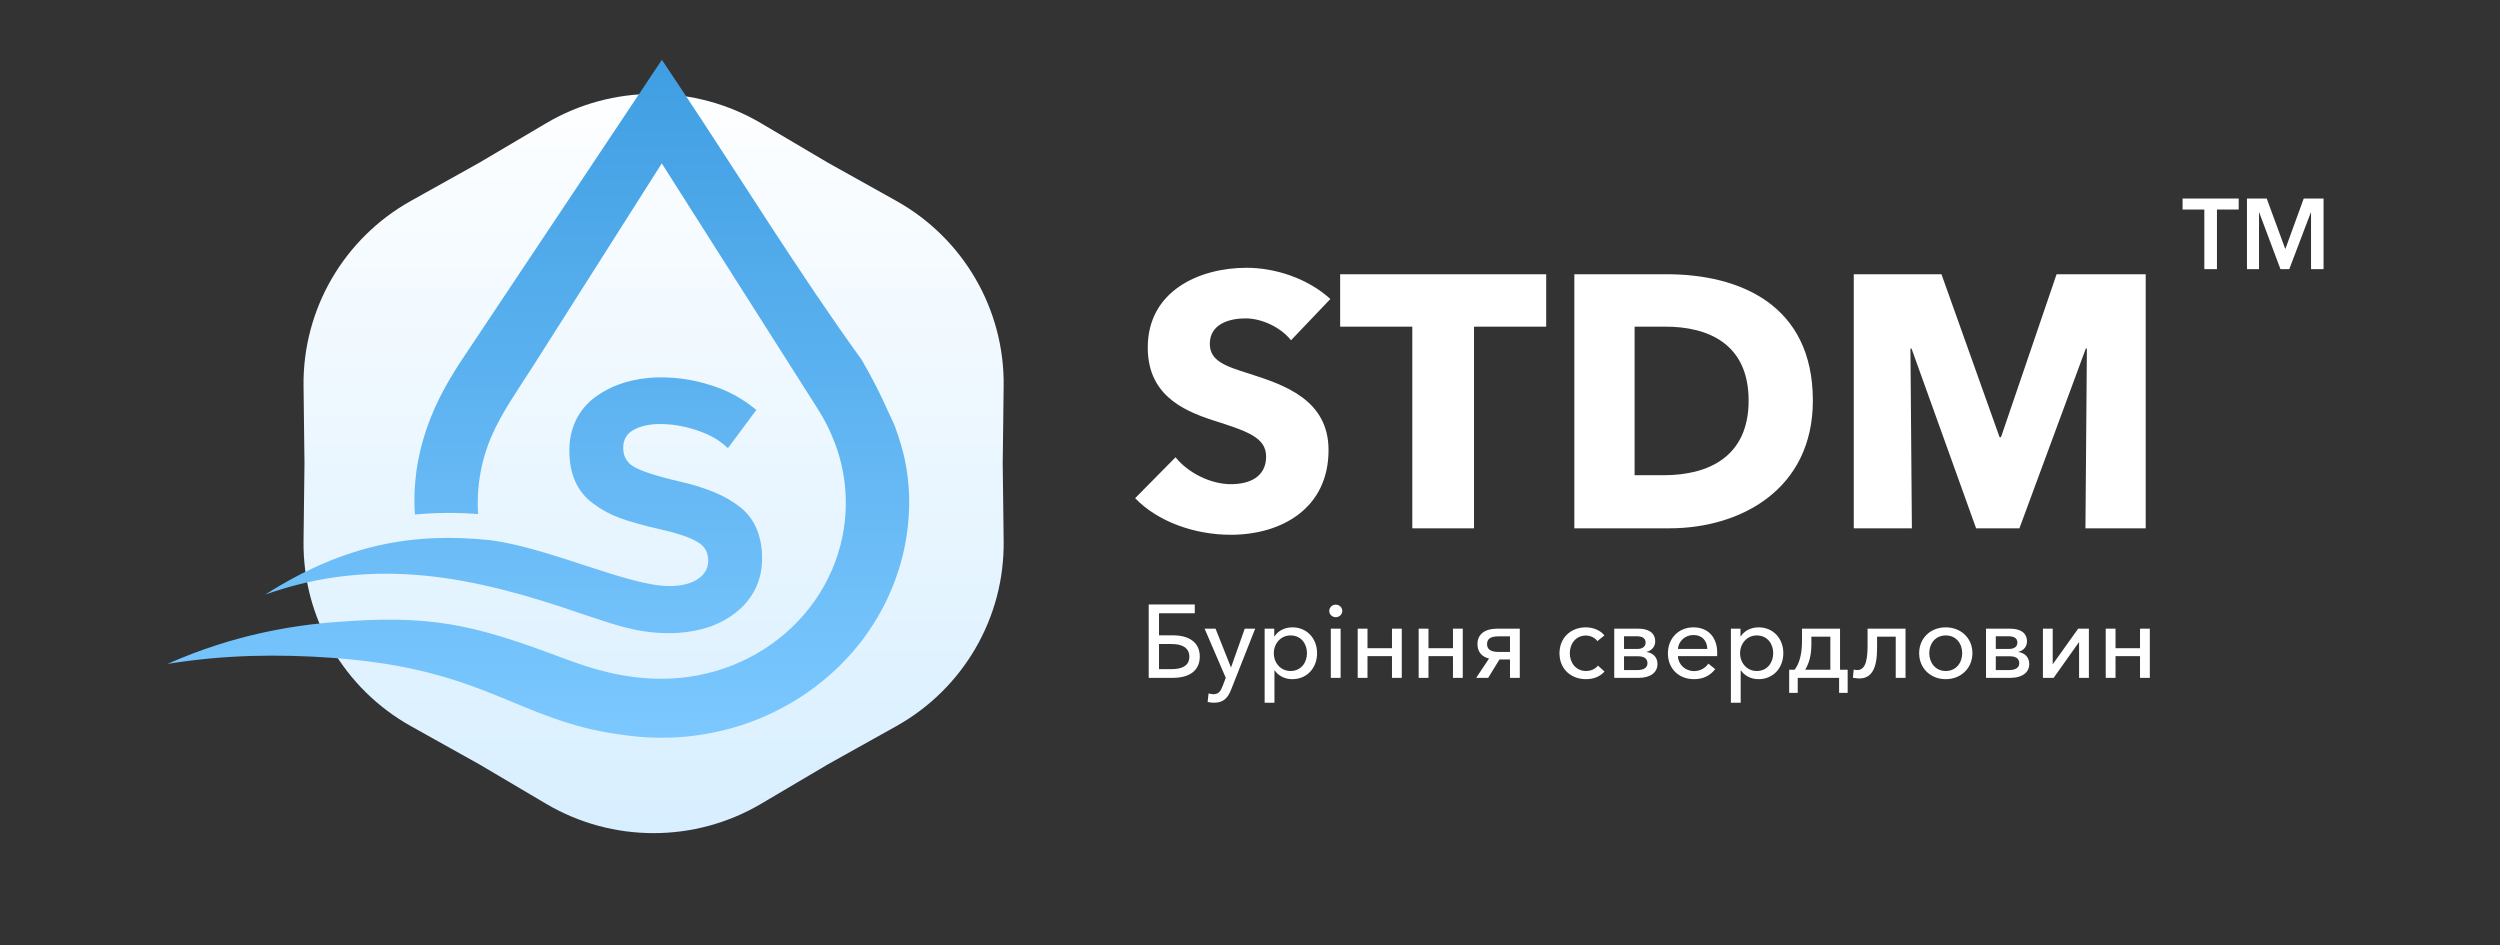
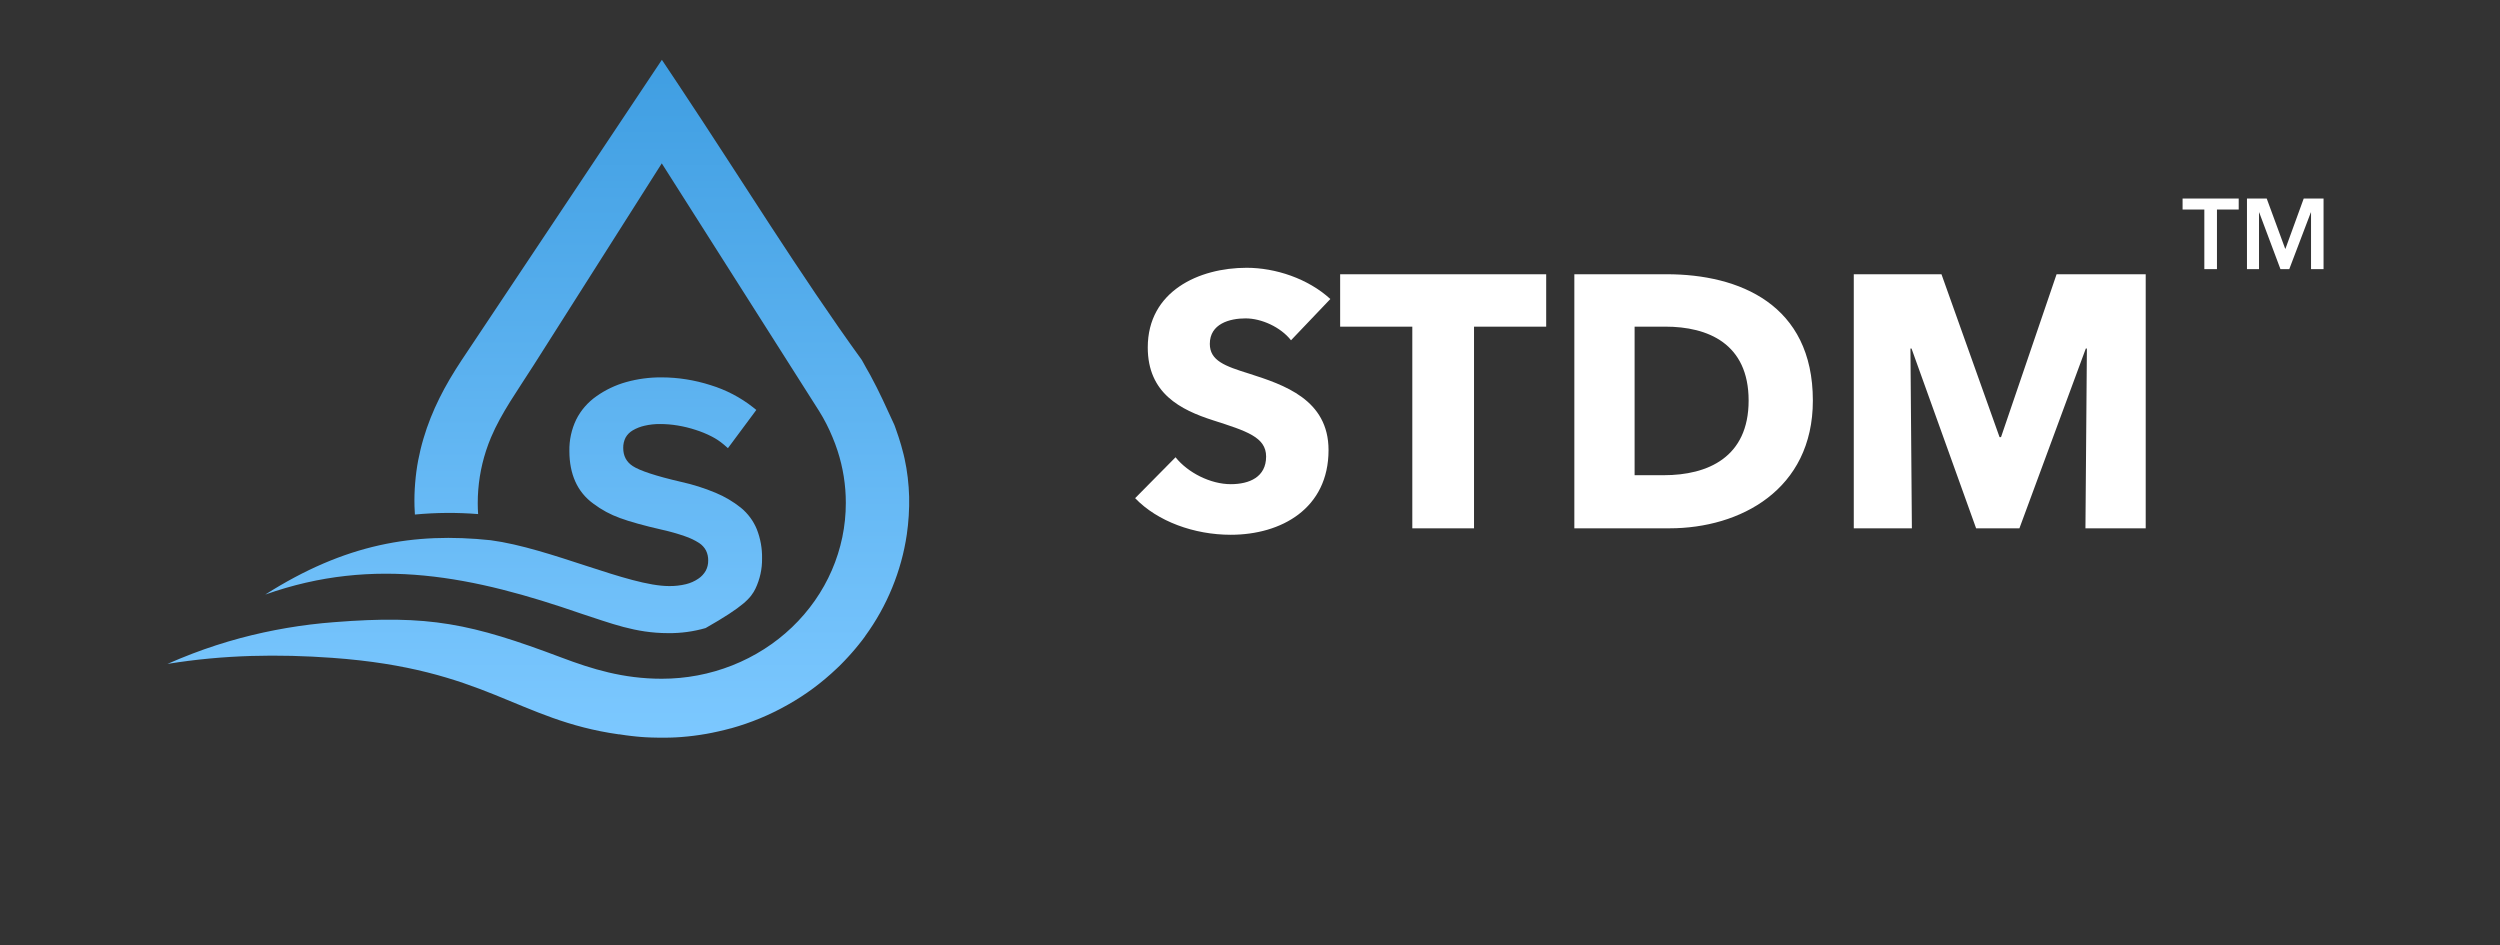
<svg xmlns="http://www.w3.org/2000/svg" width="209" height="79" viewBox="0 0 209 79" fill="none">
  <rect x="0" y="0" width="209" height="79" fill="#333333" stroke="none" />
-   <path d="M45.66 10.301C51.196 7.033 58.086 7.033 63.623 10.301L69.234 13.614L74.924 16.79C80.539 19.925 83.984 25.858 83.906 32.261L83.827 38.75L83.906 45.239C83.984 51.642 80.539 57.575 74.924 60.71L69.234 63.886L63.623 67.199C58.086 70.467 51.196 70.467 45.66 67.199L40.048 63.886L34.358 60.71C28.744 57.575 25.299 51.642 25.376 45.239L25.455 38.75L25.376 32.261C25.299 25.858 28.744 19.925 34.358 16.79L40.048 13.614L45.66 10.301Z" fill="url(#paint0_linear_96_2016)" />
  <path d="M111.217 24.997C109.347 23.287 106.632 22.387 104.218 22.387C100.236 22.387 95.953 24.337 95.953 29.047C95.953 32.887 98.698 34.267 101.413 35.137C104.218 36.037 105.847 36.547 105.847 38.167C105.847 39.877 104.46 40.477 102.891 40.477C101.202 40.477 99.301 39.517 98.276 38.227L94.897 41.647C96.767 43.597 99.844 44.707 102.891 44.707C107.114 44.707 111.066 42.517 111.066 37.627C111.066 33.397 107.326 32.167 104.43 31.237C102.408 30.607 101.141 30.157 101.141 28.747C101.141 27.067 102.801 26.617 104.128 26.617C105.455 26.617 107.054 27.337 107.929 28.447L111.217 24.997ZM129.261 27.307V22.927H112.036V27.307H118.069V44.167H123.228V27.307H129.261ZM151.555 33.487C151.555 25.447 145.401 22.927 139.338 22.927H131.615V44.167H139.579C145.461 44.167 151.555 40.957 151.555 33.487ZM146.185 33.487C146.185 38.227 142.776 39.727 139.096 39.727H136.653V27.307H139.217C142.776 27.307 146.185 28.717 146.185 33.487ZM179.381 44.167V22.927H171.93L167.284 36.547H167.164L162.307 22.927H154.976V44.167H159.833L159.713 29.137H159.803L165.203 44.167H168.823L174.374 29.137H174.464L174.343 44.167H179.381Z" fill="white" />
-   <path d="M96.032 56.667H98.063C99.378 56.667 100.302 56.103 100.302 54.89C100.302 53.668 99.361 53.113 98.053 53.113H96.894V51.267H99.883V50.531H96.032V56.667ZM96.894 55.939V53.841H97.966C98.899 53.841 99.43 54.205 99.43 54.899C99.43 55.618 98.873 55.939 97.966 55.939H96.894ZM101.498 58.747C102.309 58.747 102.657 58.322 102.928 57.637L104.932 52.559H104.061L102.919 55.783H102.902L101.621 52.559H100.706L102.474 56.667L102.213 57.351C102.039 57.793 101.873 58.036 101.446 58.036C101.316 58.036 101.167 58.01 101.037 57.967L100.958 58.686C101.141 58.729 101.324 58.747 101.498 58.747ZM105.724 58.747H106.544V56.051H106.57C106.875 56.511 107.441 56.779 108.025 56.779C109.297 56.779 110.108 55.809 110.108 54.604C110.108 53.391 109.271 52.446 108.043 52.446C107.362 52.446 106.823 52.767 106.552 53.2H106.526V52.559H105.724V58.747ZM107.885 56.095C107.049 56.095 106.491 55.401 106.491 54.613C106.491 53.824 107.049 53.122 107.885 53.122C108.784 53.122 109.263 53.833 109.263 54.604C109.263 55.375 108.784 56.095 107.885 56.095ZM111.256 56.667H112.076V52.559H111.256V56.667ZM111.666 51.597C111.962 51.597 112.215 51.371 112.215 51.077C112.215 50.773 111.962 50.548 111.666 50.548C111.369 50.548 111.126 50.782 111.126 51.077C111.126 51.363 111.369 51.597 111.666 51.597ZM113.503 56.667H114.322V54.855H116.37V56.667H117.189V52.559H116.37V54.188H114.322V52.559H113.503V56.667ZM118.601 56.667H119.42V54.855H121.468V56.667H122.287V52.559H121.468V54.188H119.42V52.559H118.601V56.667ZM123.411 56.667H124.413L125.354 55.133H126.235V56.667H127.054V52.559H125.128C124.187 52.559 123.516 52.983 123.516 53.85C123.516 54.509 123.89 54.907 124.483 55.055L123.411 56.667ZM125.267 54.5C124.639 54.5 124.318 54.292 124.318 53.85C124.318 53.399 124.631 53.2 125.267 53.2H126.235V54.5H125.267ZM132.595 56.779C133.258 56.779 133.789 56.537 134.138 56.138L133.589 55.644C133.371 55.921 133.013 56.095 132.595 56.095C131.733 56.095 131.236 55.393 131.236 54.613C131.236 53.824 131.733 53.131 132.587 53.131C132.979 53.131 133.362 53.33 133.536 53.599L134.129 53.122C133.789 52.68 133.162 52.446 132.577 52.446C131.314 52.446 130.373 53.321 130.373 54.613C130.373 55.921 131.323 56.779 132.595 56.779ZM134.95 56.667H137.015C137.947 56.667 138.566 56.233 138.566 55.514C138.566 54.933 138.174 54.578 137.66 54.509V54.491C138.087 54.396 138.375 54.049 138.375 53.625C138.375 52.775 137.625 52.559 136.98 52.559H134.95V56.667ZM135.768 56.017V54.864H136.928C137.433 54.864 137.729 55.046 137.729 55.445C137.729 55.852 137.364 56.017 136.885 56.017H135.768ZM135.768 54.249V53.191H136.823C137.259 53.191 137.573 53.33 137.573 53.72C137.573 54.11 137.233 54.249 136.911 54.249H135.768ZM141.616 56.779C142.347 56.779 142.949 56.511 143.393 55.939L142.818 55.479C142.583 55.826 142.173 56.103 141.616 56.103C140.892 56.103 140.299 55.557 140.273 54.855H143.55C143.559 54.76 143.559 54.665 143.559 54.578C143.559 53.269 142.792 52.446 141.572 52.446C140.36 52.446 139.437 53.339 139.437 54.621C139.437 55.913 140.36 56.779 141.616 56.779ZM140.273 54.249C140.325 53.607 140.866 53.087 141.572 53.087C142.33 53.087 142.713 53.599 142.731 54.249H140.273ZM144.703 58.747H145.521V56.051H145.548C145.853 56.511 146.42 56.779 147.003 56.779C148.276 56.779 149.086 55.809 149.086 54.604C149.086 53.391 148.25 52.446 147.021 52.446C146.341 52.446 145.801 52.767 145.531 53.2H145.505V52.559H144.703V58.747ZM146.864 56.095C146.028 56.095 145.47 55.401 145.47 54.613C145.47 53.824 146.028 53.122 146.864 53.122C147.761 53.122 148.241 53.833 148.241 54.604C148.241 55.375 147.761 56.095 146.864 56.095ZM149.575 57.923H150.29V56.667H153.749V57.923H154.464V55.991H153.827V52.559H150.646V53.633C150.646 54.812 150.368 55.557 150.028 55.991H149.575V57.923ZM150.917 55.991C151.205 55.488 151.431 54.881 151.431 53.85V53.226H153.017V55.991H150.917ZM155.433 56.719C156.505 56.719 156.923 55.826 156.923 54.205V53.226H158.483V56.667H159.302V52.559H156.13V53.989C156.13 55.549 155.807 56.017 155.249 56.017C155.154 56.017 155.049 55.999 154.971 55.973L154.901 56.658C154.997 56.684 155.302 56.719 155.433 56.719ZM162.663 56.779C163.927 56.779 164.894 55.869 164.894 54.604C164.894 53.339 163.927 52.446 162.663 52.446C161.399 52.446 160.441 53.339 160.441 54.604C160.441 55.869 161.399 56.779 162.663 56.779ZM162.663 56.095C161.783 56.095 161.286 55.384 161.286 54.604C161.286 53.824 161.783 53.122 162.663 53.122C163.552 53.122 164.04 53.824 164.04 54.604C164.04 55.384 163.552 56.095 162.663 56.095ZM166.03 56.667H168.095C169.028 56.667 169.646 56.233 169.646 55.514C169.646 54.933 169.254 54.578 168.741 54.509V54.491C169.167 54.396 169.455 54.049 169.455 53.625C169.455 52.775 168.705 52.559 168.061 52.559H166.03V56.667ZM166.849 56.017V54.864H168.008C168.514 54.864 168.81 55.046 168.81 55.445C168.81 55.852 168.444 56.017 167.965 56.017H166.849ZM166.849 54.249V53.191H167.903C168.339 53.191 168.653 53.33 168.653 53.72C168.653 54.11 168.313 54.249 167.991 54.249H166.849ZM170.788 56.667H171.685L173.794 53.694H173.811V56.667H174.631V52.559H173.733L171.616 55.523H171.606V52.559H170.788V56.667ZM176.038 56.667H176.858V54.855H178.906V56.667H179.725V52.559H178.906V54.188H176.858V52.559H176.038V56.667Z" fill="white" />
  <path d="M184.282 22.5H185.338V17.517H187.156V16.6H182.464V17.517H184.282V22.5ZM187.847 22.5H188.853V17.758H188.869L190.646 22.5H191.383L193.185 17.758H193.202V22.5H194.249V16.6H192.59L191.065 20.792H191.04L189.498 16.6H187.847V22.5Z" fill="white" />
-   <path fill-rule="evenodd" clip-rule="evenodd" d="M56.883 7.328C61.83 14.755 66.852 22.923 72.05 30.098C72.278 30.524 72.522 30.943 72.759 31.365C73.51 32.741 74.114 34.099 74.77 35.525L74.873 35.808L75.126 36.542C75.198 36.767 75.263 36.985 75.332 37.212L75.434 37.59L75.537 37.976L75.621 38.334C75.679 38.599 75.73 38.861 75.773 39.12C75.816 39.38 75.854 39.641 75.886 39.914C75.918 40.187 75.945 40.459 75.964 40.725C75.984 40.99 75.998 41.268 76.004 41.522C76.01 41.775 76.011 42.047 76.004 42.307C75.997 42.568 75.988 42.837 75.971 43.113C75.955 43.389 75.933 43.64 75.906 43.899C75.88 44.158 75.847 44.418 75.809 44.685C75.585 46.209 75.174 47.702 74.586 49.134C74.002 50.564 73.243 51.923 72.324 53.182V53.192L72.079 53.522L71.799 53.876L71.516 54.222L71.208 54.579L70.92 54.9L70.623 55.218L70.41 55.438L70.204 55.647L69.962 55.878C69.344 56.467 68.69 57.018 68.002 57.53C67.314 58.04 66.592 58.507 65.842 58.928C65.097 59.35 64.325 59.727 63.53 60.056C62.748 60.38 61.946 60.656 61.128 60.884L61.065 60.896C60.917 60.938 60.757 60.98 60.585 61.022L60.053 61.147L59.518 61.262C59.342 61.297 59.184 61.328 59.045 61.352L58.5 61.44L57.958 61.515C57.803 61.535 57.639 61.554 57.465 61.57C57.309 61.586 57.134 61.601 56.951 61.616L56.53 61.643L56.167 61.659L55.791 61.667H54.974C54.64 61.667 54.314 61.651 53.98 61.635L53.583 61.608L53.177 61.571L52.766 61.526L52.33 61.472L51.756 61.386V61.395C43.189 60.188 40.633 55.92 27.773 54.995C23.301 54.674 18.733 54.732 14 55.503C14.692 55.198 15.384 54.913 16.077 54.648C17.392 54.146 18.734 53.71 20.097 53.344C22.656 52.661 25.277 52.216 27.925 52.014C35.875 51.384 39.38 52.121 46.949 54.975C49.49 55.932 52.091 56.743 55.324 56.743C57.345 56.745 59.347 56.366 61.215 55.627C63.082 54.889 64.779 53.806 66.208 52.441C67.637 51.075 68.771 49.454 69.543 47.67C70.316 45.886 70.713 43.973 70.711 42.042C70.713 40.56 70.478 39.085 70.016 37.67C69.893 37.29 69.752 36.916 69.596 36.546C69.287 35.792 68.914 35.063 68.48 34.368C64.092 27.465 59.707 20.561 55.325 13.658C51.751 19.284 48.178 24.91 44.609 30.536C43.285 32.62 41.919 34.51 41.055 36.552C40.9 36.92 40.759 37.296 40.635 37.676C40.405 38.383 40.23 39.105 40.114 39.837C39.998 40.57 39.94 41.31 39.939 42.051C39.939 42.361 39.95 42.67 39.97 42.977C38.211 42.836 36.442 42.849 34.685 43.015C34.669 42.775 34.658 42.546 34.652 42.327C34.643 42.005 34.643 41.682 34.652 41.359C34.662 41.037 34.678 40.721 34.706 40.39C34.734 40.059 34.767 39.724 34.809 39.418C34.85 39.112 34.9 38.794 34.958 38.491C35.015 38.189 35.08 37.892 35.156 37.578C35.232 37.263 35.313 36.962 35.404 36.658C35.495 36.355 35.585 36.069 35.682 35.79C35.786 35.495 35.892 35.211 35.999 34.938C36.111 34.657 36.229 34.378 36.352 34.102C36.476 33.826 36.606 33.55 36.743 33.274C36.87 33.017 37.004 32.758 37.145 32.5C37.286 32.243 37.431 31.984 37.588 31.714C37.758 31.425 37.921 31.155 38.08 30.904C38.245 30.637 38.409 30.383 38.571 30.141L55.333 5L56.886 7.33L56.883 7.328ZM41.014 45.162C34.629 44.491 28.857 45.456 22.175 49.706C31.351 46.445 39.657 48.207 48.585 51.299C51.06 52.1 53.11 52.93 55.851 52.93C56.913 52.943 57.97 52.8 58.987 52.507C59.905 52.237 60.76 51.799 61.502 51.218C62.205 50.676 62.77 49.99 63.156 49.211C63.532 48.418 63.721 47.556 63.708 46.687C63.724 45.857 63.577 45.033 63.274 44.256C62.991 43.557 62.532 42.935 61.937 42.446C61.298 41.935 60.585 41.514 59.82 41.196C58.892 40.808 57.928 40.503 56.941 40.285C55.886 40.041 55.017 39.806 54.335 39.581C53.677 39.365 53.199 39.16 52.9 38.965C52.368 38.619 52.102 38.114 52.102 37.45C52.095 37.149 52.162 36.85 52.3 36.58C52.438 36.335 52.641 36.13 52.888 35.984C53.195 35.803 53.531 35.67 53.882 35.591C54.307 35.493 54.743 35.445 55.18 35.449C55.673 35.449 56.166 35.49 56.652 35.571C57.161 35.655 57.663 35.778 58.153 35.938C58.618 36.085 59.069 36.271 59.5 36.492C59.861 36.677 60.198 36.902 60.505 37.161L60.856 37.466L63.229 34.27L62.93 34.032C61.885 33.214 60.688 32.591 59.403 32.197C58.739 31.984 58.058 31.822 57.367 31.712C56.688 31.604 56 31.55 55.311 31.549C54.308 31.541 53.309 31.673 52.346 31.942C51.454 32.193 50.616 32.593 49.869 33.121C49.139 33.63 48.553 34.306 48.166 35.086C47.776 35.906 47.583 36.798 47.6 37.698C47.6 38.671 47.766 39.525 48.096 40.259C48.422 40.993 48.945 41.633 49.613 42.112C50.283 42.618 51.032 43.022 51.832 43.309C52.238 43.46 52.737 43.618 53.331 43.782C53.913 43.945 54.592 44.114 55.366 44.291C56.011 44.434 56.645 44.614 57.267 44.831C57.683 44.971 58.079 45.16 58.446 45.394C58.687 45.551 58.883 45.764 59.017 46.013C59.148 46.276 59.212 46.565 59.205 46.856C59.211 47.152 59.142 47.444 59.005 47.708C58.855 47.975 58.642 48.205 58.383 48.378C58.072 48.59 57.723 48.745 57.354 48.836C56.893 48.948 56.418 49.001 55.942 48.995C52.544 48.996 46.016 45.826 41.014 45.162Z" fill="url(#paint1_linear_96_2016)" />
+   <path fill-rule="evenodd" clip-rule="evenodd" d="M56.883 7.328C61.83 14.755 66.852 22.923 72.05 30.098C72.278 30.524 72.522 30.943 72.759 31.365C73.51 32.741 74.114 34.099 74.77 35.525L74.873 35.808L75.126 36.542C75.198 36.767 75.263 36.985 75.332 37.212L75.434 37.59L75.537 37.976L75.621 38.334C75.679 38.599 75.73 38.861 75.773 39.12C75.816 39.38 75.854 39.641 75.886 39.914C75.918 40.187 75.945 40.459 75.964 40.725C75.984 40.99 75.998 41.268 76.004 41.522C76.01 41.775 76.011 42.047 76.004 42.307C75.997 42.568 75.988 42.837 75.971 43.113C75.955 43.389 75.933 43.64 75.906 43.899C75.88 44.158 75.847 44.418 75.809 44.685C75.585 46.209 75.174 47.702 74.586 49.134C74.002 50.564 73.243 51.923 72.324 53.182V53.192L72.079 53.522L71.799 53.876L71.516 54.222L71.208 54.579L70.92 54.9L70.623 55.218L70.41 55.438L70.204 55.647L69.962 55.878C69.344 56.467 68.69 57.018 68.002 57.53C67.314 58.04 66.592 58.507 65.842 58.928C65.097 59.35 64.325 59.727 63.53 60.056C62.748 60.38 61.946 60.656 61.128 60.884L61.065 60.896C60.917 60.938 60.757 60.98 60.585 61.022L60.053 61.147L59.518 61.262C59.342 61.297 59.184 61.328 59.045 61.352L58.5 61.44L57.958 61.515C57.803 61.535 57.639 61.554 57.465 61.57C57.309 61.586 57.134 61.601 56.951 61.616L56.53 61.643L56.167 61.659L55.791 61.667H54.974C54.64 61.667 54.314 61.651 53.98 61.635L53.583 61.608L53.177 61.571L52.766 61.526L52.33 61.472L51.756 61.386V61.395C43.189 60.188 40.633 55.92 27.773 54.995C23.301 54.674 18.733 54.732 14 55.503C14.692 55.198 15.384 54.913 16.077 54.648C17.392 54.146 18.734 53.71 20.097 53.344C22.656 52.661 25.277 52.216 27.925 52.014C35.875 51.384 39.38 52.121 46.949 54.975C49.49 55.932 52.091 56.743 55.324 56.743C57.345 56.745 59.347 56.366 61.215 55.627C63.082 54.889 64.779 53.806 66.208 52.441C67.637 51.075 68.771 49.454 69.543 47.67C70.316 45.886 70.713 43.973 70.711 42.042C70.713 40.56 70.478 39.085 70.016 37.67C69.893 37.29 69.752 36.916 69.596 36.546C69.287 35.792 68.914 35.063 68.48 34.368C64.092 27.465 59.707 20.561 55.325 13.658C51.751 19.284 48.178 24.91 44.609 30.536C43.285 32.62 41.919 34.51 41.055 36.552C40.9 36.92 40.759 37.296 40.635 37.676C40.405 38.383 40.23 39.105 40.114 39.837C39.998 40.57 39.94 41.31 39.939 42.051C39.939 42.361 39.95 42.67 39.97 42.977C38.211 42.836 36.442 42.849 34.685 43.015C34.669 42.775 34.658 42.546 34.652 42.327C34.643 42.005 34.643 41.682 34.652 41.359C34.662 41.037 34.678 40.721 34.706 40.39C34.734 40.059 34.767 39.724 34.809 39.418C34.85 39.112 34.9 38.794 34.958 38.491C35.015 38.189 35.08 37.892 35.156 37.578C35.232 37.263 35.313 36.962 35.404 36.658C35.495 36.355 35.585 36.069 35.682 35.79C35.786 35.495 35.892 35.211 35.999 34.938C36.111 34.657 36.229 34.378 36.352 34.102C36.476 33.826 36.606 33.55 36.743 33.274C36.87 33.017 37.004 32.758 37.145 32.5C37.286 32.243 37.431 31.984 37.588 31.714C37.758 31.425 37.921 31.155 38.08 30.904C38.245 30.637 38.409 30.383 38.571 30.141L55.333 5L56.886 7.33L56.883 7.328ZM41.014 45.162C34.629 44.491 28.857 45.456 22.175 49.706C31.351 46.445 39.657 48.207 48.585 51.299C51.06 52.1 53.11 52.93 55.851 52.93C56.913 52.943 57.97 52.8 58.987 52.507C62.205 50.676 62.77 49.99 63.156 49.211C63.532 48.418 63.721 47.556 63.708 46.687C63.724 45.857 63.577 45.033 63.274 44.256C62.991 43.557 62.532 42.935 61.937 42.446C61.298 41.935 60.585 41.514 59.82 41.196C58.892 40.808 57.928 40.503 56.941 40.285C55.886 40.041 55.017 39.806 54.335 39.581C53.677 39.365 53.199 39.16 52.9 38.965C52.368 38.619 52.102 38.114 52.102 37.45C52.095 37.149 52.162 36.85 52.3 36.58C52.438 36.335 52.641 36.13 52.888 35.984C53.195 35.803 53.531 35.67 53.882 35.591C54.307 35.493 54.743 35.445 55.18 35.449C55.673 35.449 56.166 35.49 56.652 35.571C57.161 35.655 57.663 35.778 58.153 35.938C58.618 36.085 59.069 36.271 59.5 36.492C59.861 36.677 60.198 36.902 60.505 37.161L60.856 37.466L63.229 34.27L62.93 34.032C61.885 33.214 60.688 32.591 59.403 32.197C58.739 31.984 58.058 31.822 57.367 31.712C56.688 31.604 56 31.55 55.311 31.549C54.308 31.541 53.309 31.673 52.346 31.942C51.454 32.193 50.616 32.593 49.869 33.121C49.139 33.63 48.553 34.306 48.166 35.086C47.776 35.906 47.583 36.798 47.6 37.698C47.6 38.671 47.766 39.525 48.096 40.259C48.422 40.993 48.945 41.633 49.613 42.112C50.283 42.618 51.032 43.022 51.832 43.309C52.238 43.46 52.737 43.618 53.331 43.782C53.913 43.945 54.592 44.114 55.366 44.291C56.011 44.434 56.645 44.614 57.267 44.831C57.683 44.971 58.079 45.16 58.446 45.394C58.687 45.551 58.883 45.764 59.017 46.013C59.148 46.276 59.212 46.565 59.205 46.856C59.211 47.152 59.142 47.444 59.005 47.708C58.855 47.975 58.642 48.205 58.383 48.378C58.072 48.59 57.723 48.745 57.354 48.836C56.893 48.948 56.418 49.001 55.942 48.995C52.544 48.996 46.016 45.826 41.014 45.162Z" fill="url(#paint1_linear_96_2016)" />
  <defs>
    <linearGradient id="paint0_linear_96_2016" x1="54.641" y1="5" x2="54.641" y2="72.5" gradientUnits="userSpaceOnUse">
      <stop stop-color="white" />
      <stop offset="1" stop-color="#D6EEFF" />
    </linearGradient>
    <linearGradient id="paint1_linear_96_2016" x1="45.005" y1="5" x2="45.005" y2="61.667" gradientUnits="userSpaceOnUse">
      <stop stop-color="#3F9EE2" />
      <stop offset="1" stop-color="#7CC8FF" />
    </linearGradient>
  </defs>
</svg>